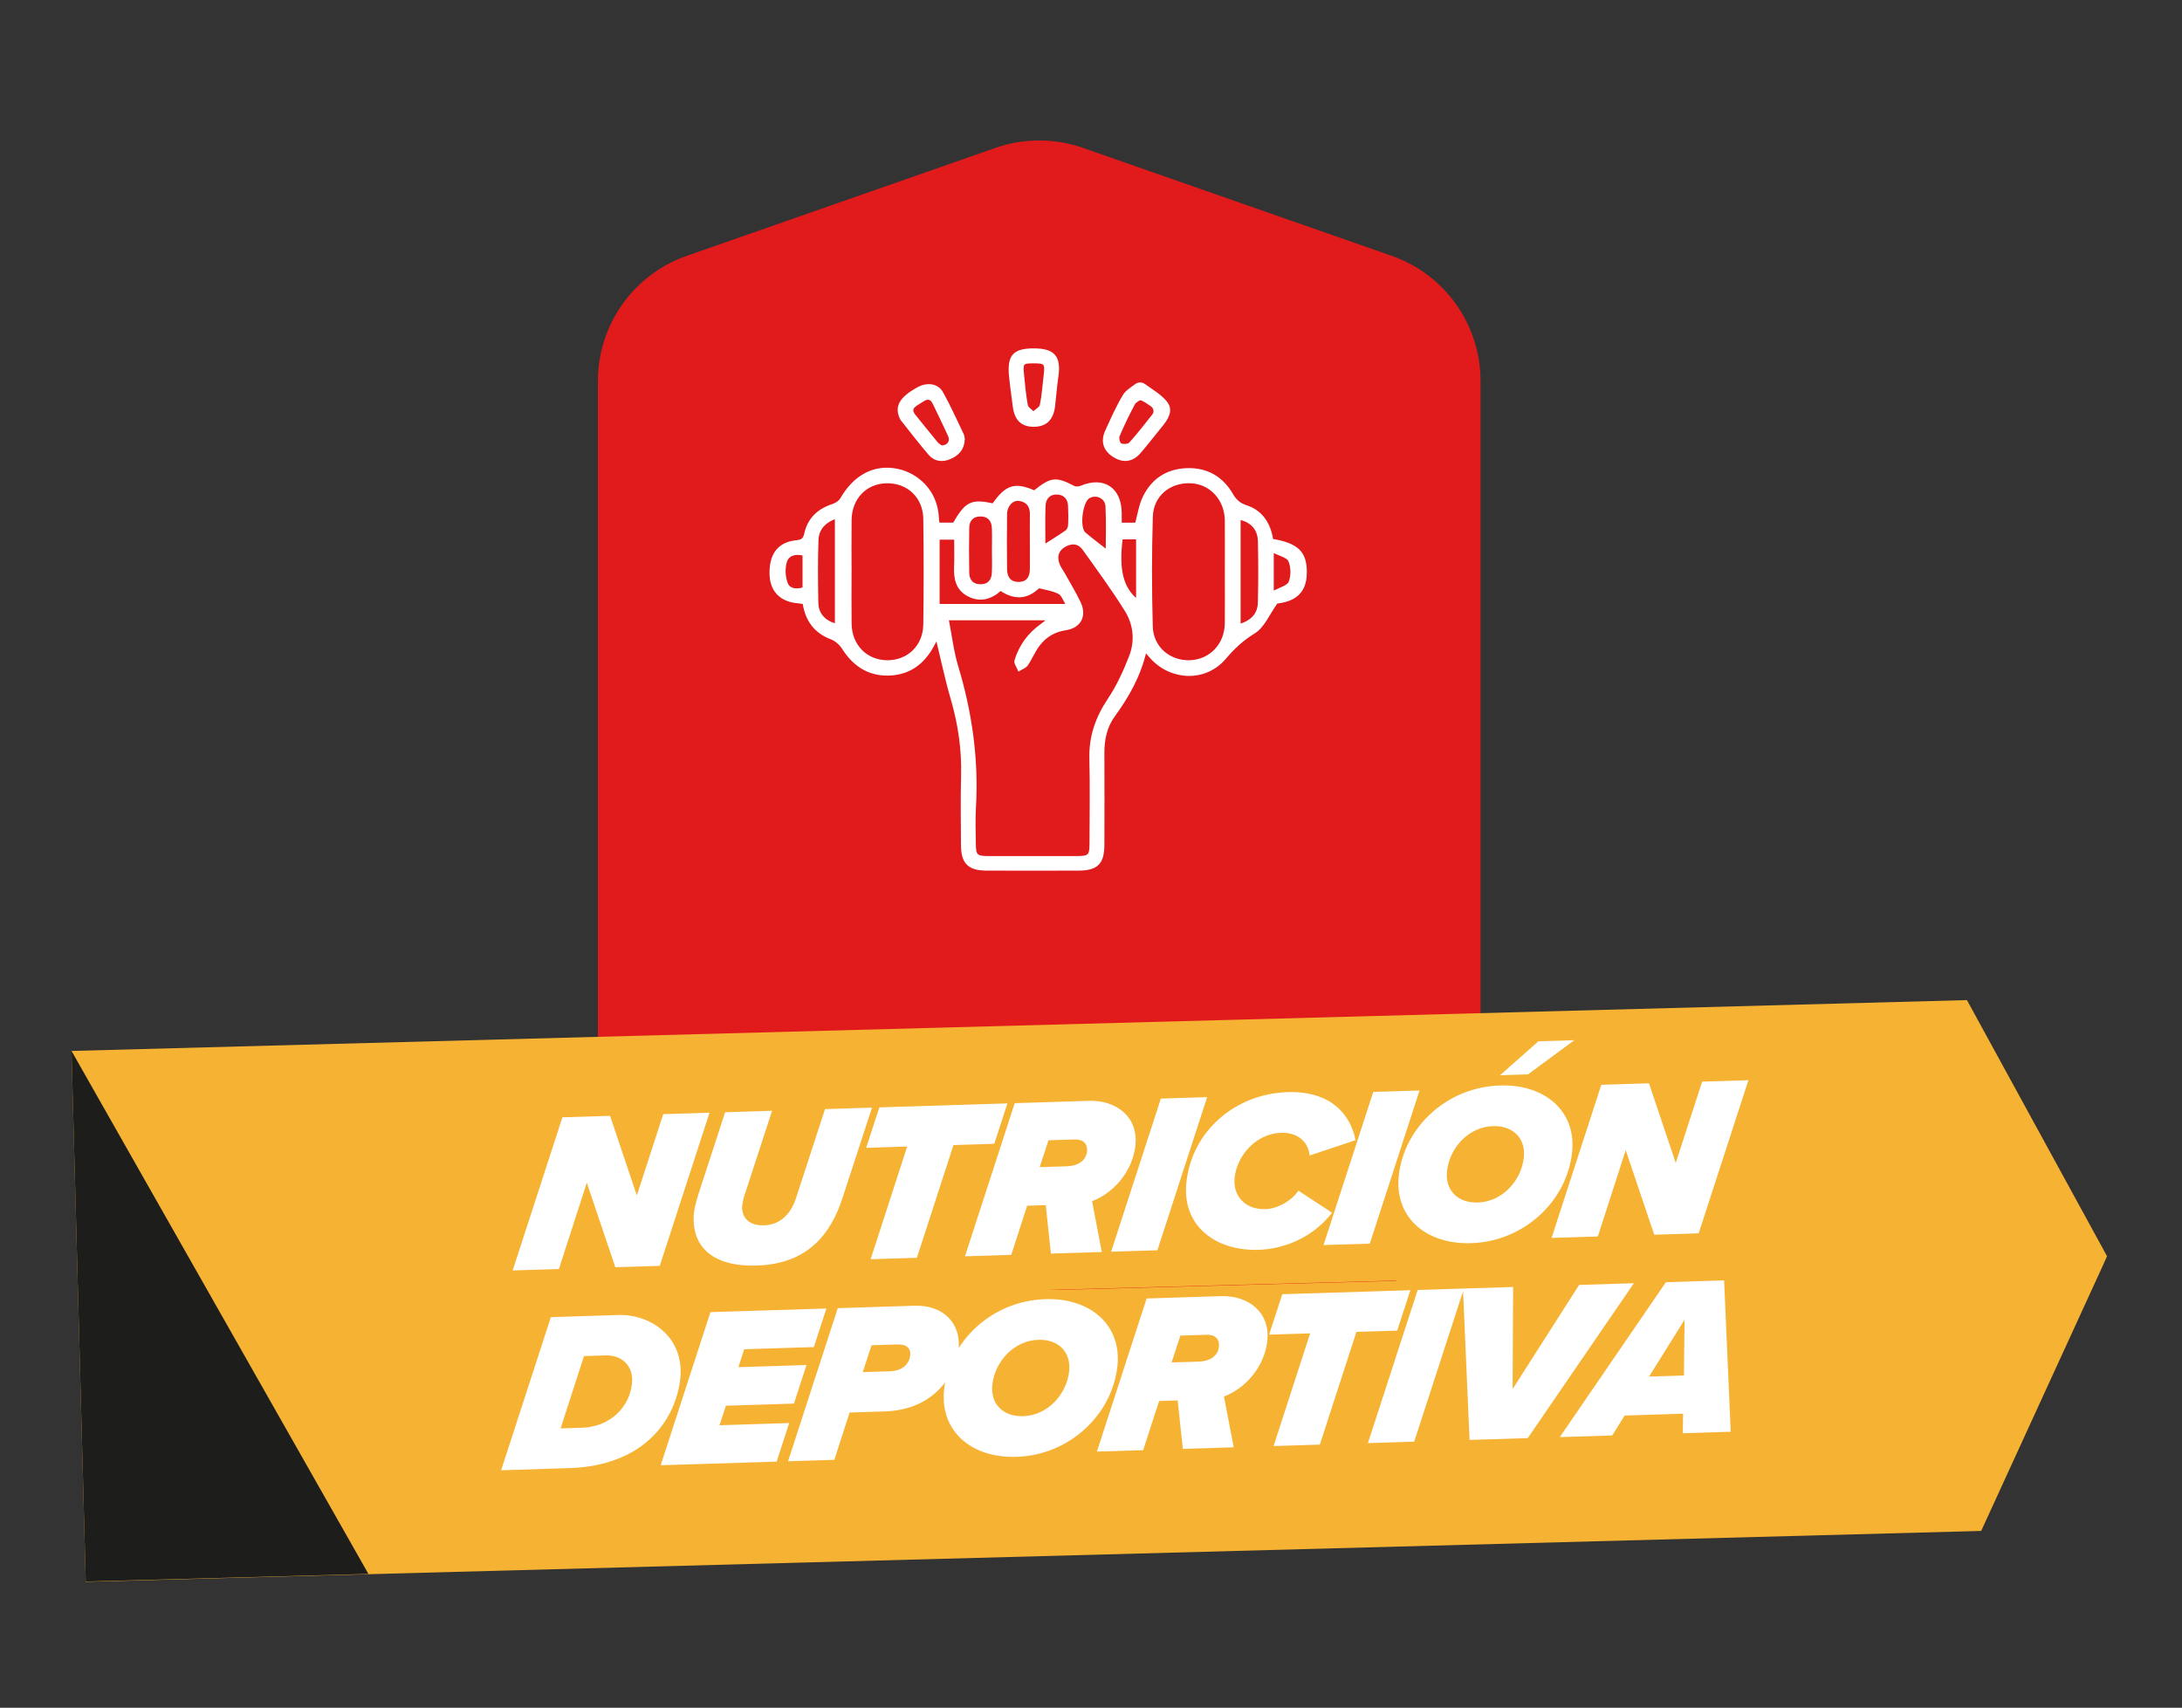
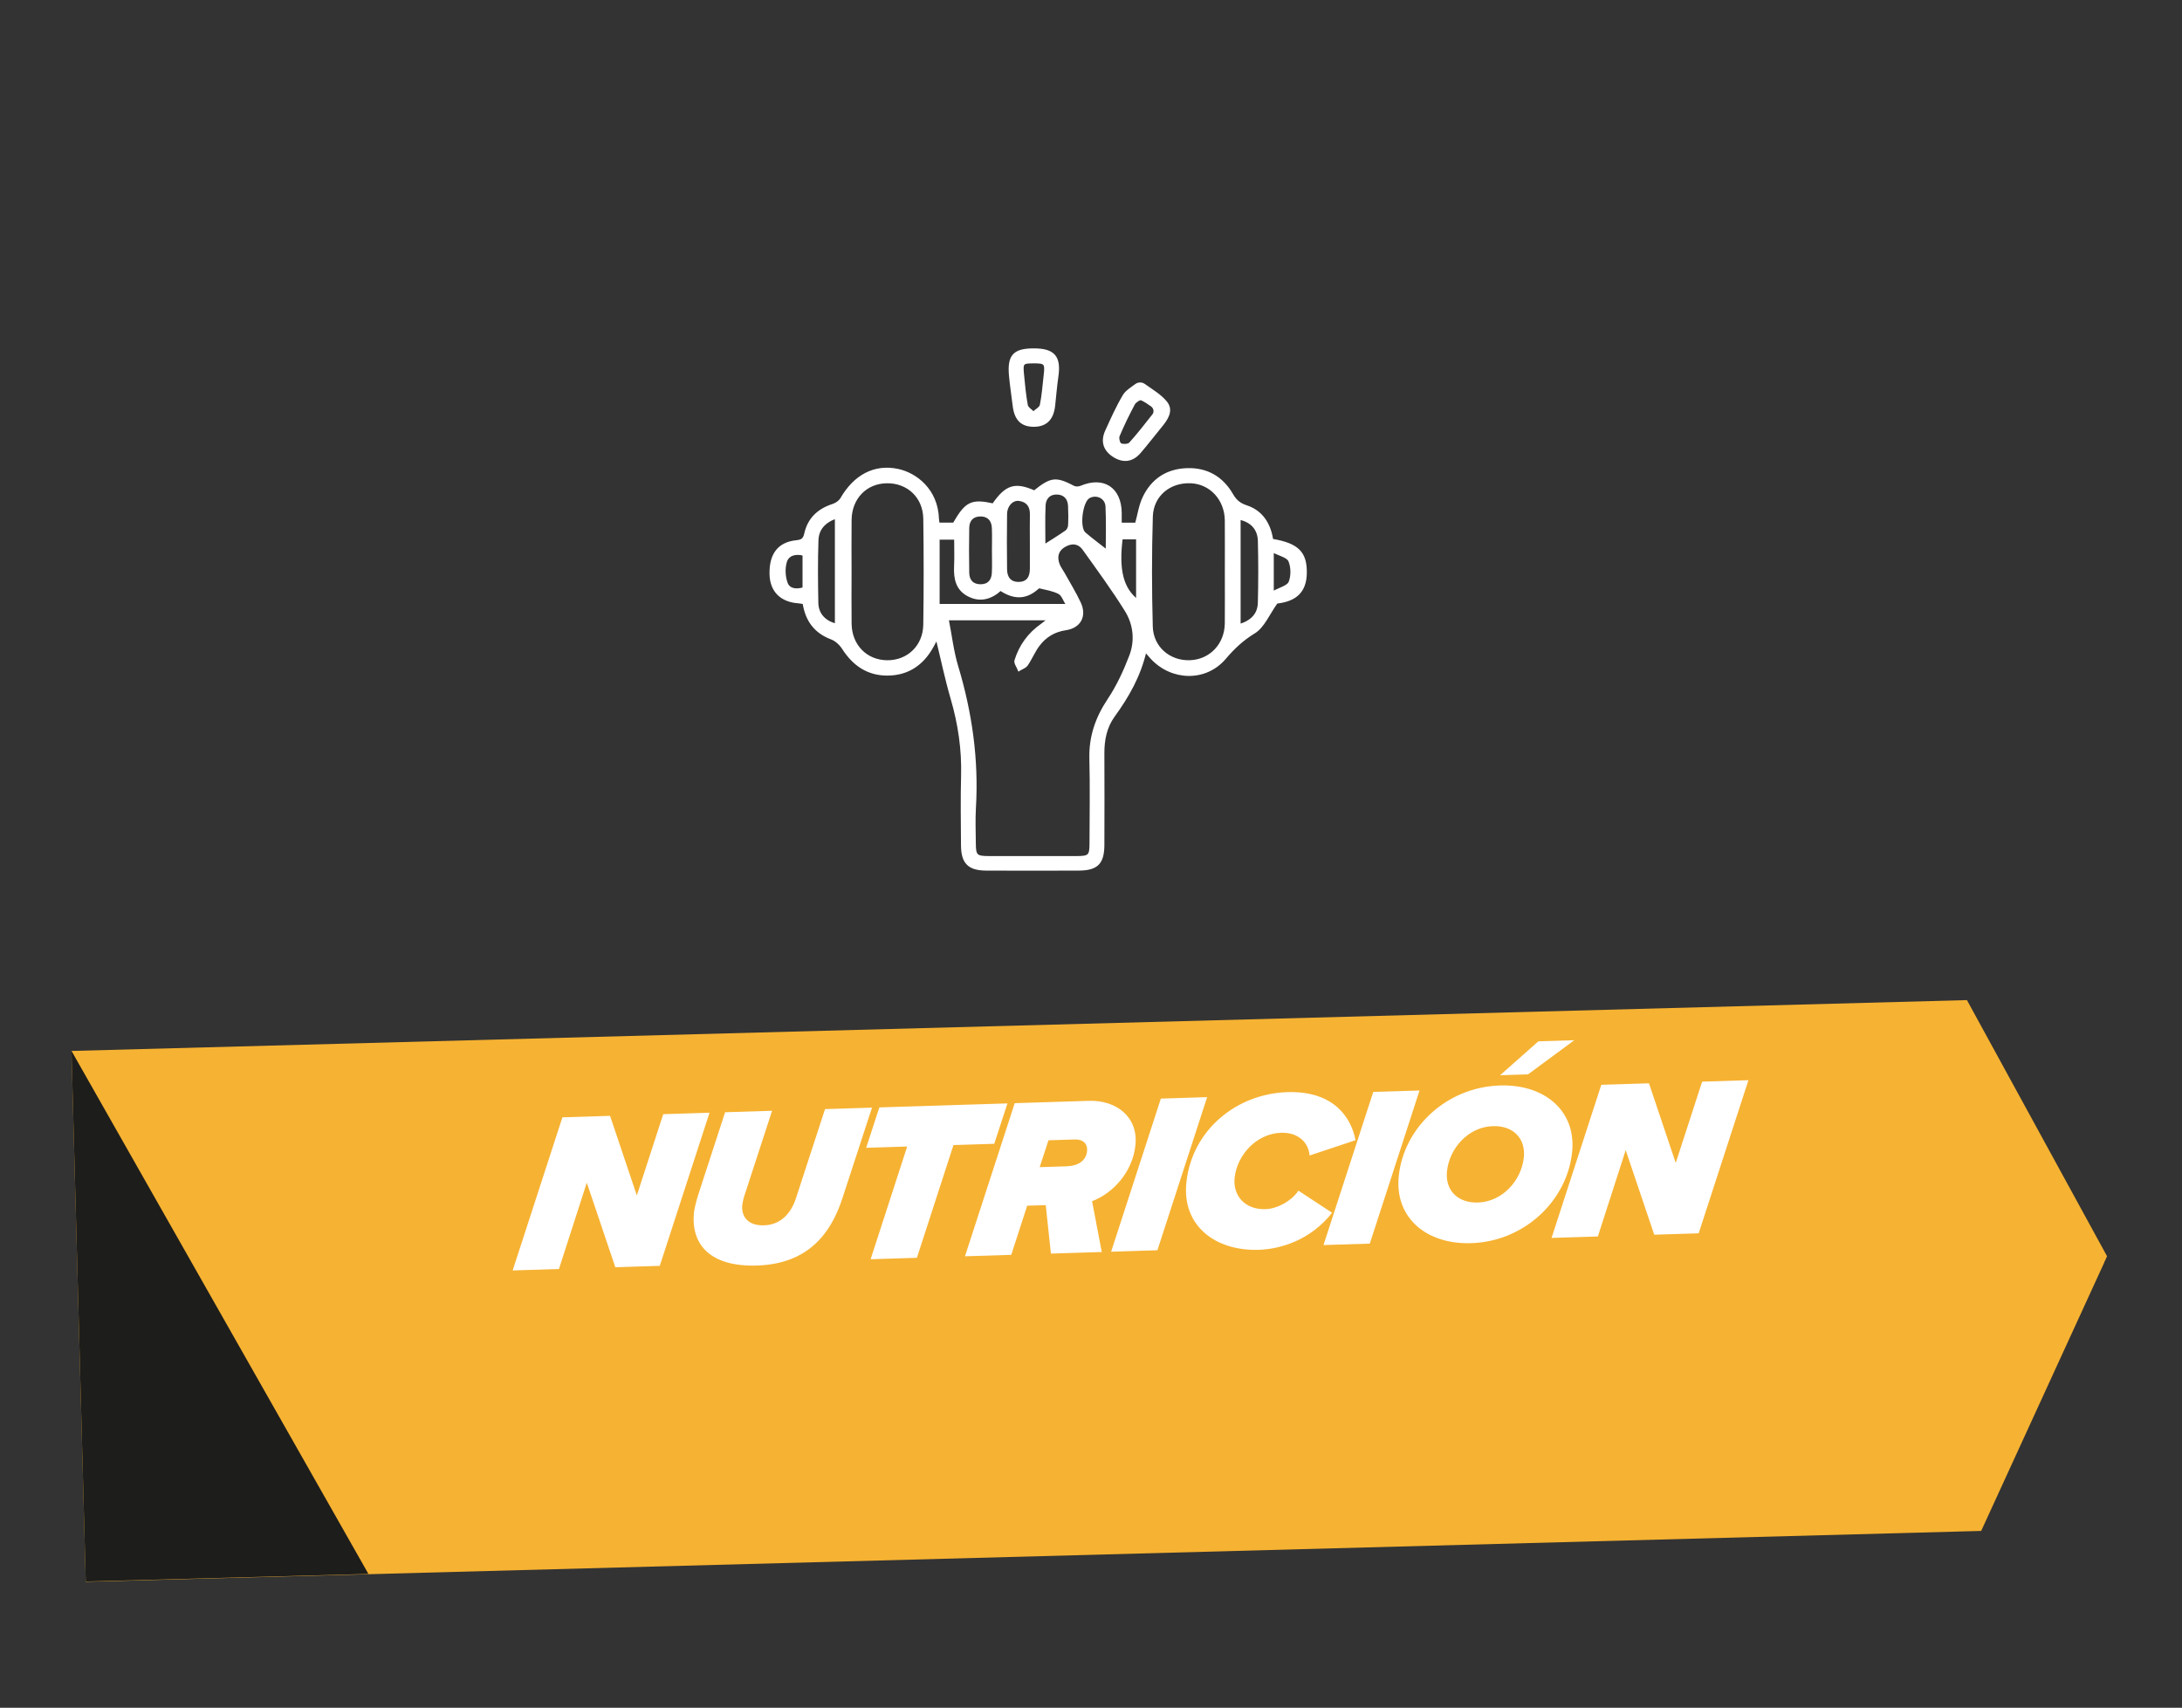
<svg xmlns="http://www.w3.org/2000/svg" width="543" height="425" viewBox="0 0 543 425" fill="none">
  <rect x="0" y="0" width="543" height="425" fill="#333333" stroke="none" />
  <path d="M39.502 336.738L51.914 310.426L524.017 313.305L522.657 315.625L39.502 336.738Z" fill="#F6B232" />
-   <path d="M148.797 94.82C148.797 80.794 157.664 68.299 170.905 63.67L247.728 36.808C254.78 34.343 262.46 34.343 269.512 36.808L346.334 63.67C359.575 68.299 368.442 80.794 368.442 94.82V288C368.442 306.225 353.668 321 335.442 321H181.797C163.571 321 148.797 306.225 148.797 288V94.82Z" fill="#E11A1C" />
  <path d="M285.028 161.969C283.573 168.267 280.642 173.334 277.159 178.135C275.139 180.918 274.513 184.12 274.531 187.518C274.569 195.091 274.555 202.661 274.531 210.234C274.517 214.806 272.992 216.345 268.416 216.363C260.762 216.391 253.108 216.394 245.454 216.363C241.093 216.345 239.466 214.704 239.445 210.346C239.417 204.604 239.311 198.855 239.469 193.116C239.649 186.527 238.71 180.152 236.865 173.833C235.453 169.005 234.43 164.06 233.144 158.807C232.729 159.573 232.399 160.184 232.068 160.796C229.675 165.195 226.045 167.761 220.984 167.831C216.029 167.898 212.448 165.441 209.813 161.316C209.152 160.283 208.049 159.267 206.92 158.845C202.816 157.302 200.683 154.333 200.026 150.056C199.544 149.979 199.133 149.877 198.715 149.849C194.41 149.554 191.908 147.062 191.802 142.94C191.676 137.992 193.774 135.194 198.191 134.741C199.541 134.604 200.124 134.239 200.426 132.861C201.245 129.139 203.67 126.862 207.282 125.703C208.084 125.446 208.987 124.831 209.398 124.121C212.715 118.393 217.649 115.771 223.416 116.987C227.865 117.922 233.144 121.883 233.369 129.153C233.379 129.494 233.456 129.835 233.53 130.366H237.382C240.422 125.077 241.768 124.409 247.169 125.587C250.399 120.92 252.57 120.234 257.406 122.357C261.602 118.987 262.748 118.878 267.179 121.19C267.664 121.443 268.479 121.405 269.006 121.18C274.566 118.818 278.748 121.521 278.846 127.59C278.86 128.454 278.846 129.315 278.846 130.369H282.751C283.387 128.082 283.692 125.797 284.638 123.819C286.753 119.391 290.415 116.97 295.388 116.804C300.367 116.639 304.142 118.874 306.584 123.109C307.484 124.666 308.475 125.478 310.172 126.04C314.119 127.34 315.942 130.538 316.561 134.393C322.964 135.451 325.027 137.556 324.904 142.75C324.798 147.224 322.377 149.406 317.689 149.919C315.637 152.787 314.4 155.964 312.091 157.373C309.178 159.151 306.988 161.217 304.809 163.779C300.019 169.405 291.638 169.195 286.595 163.758C286.187 163.315 285.797 162.855 285.021 161.976L285.028 161.969ZM235.79 154.069C236.602 158.223 237.034 162.113 238.144 165.8C241.62 177.32 243.282 189.015 242.562 201.051C242.386 204 242.523 206.966 242.541 209.925C242.555 212.95 242.934 213.337 246.044 213.344C253.347 213.361 260.65 213.361 267.952 213.344C271.066 213.337 271.421 212.989 271.428 209.914C271.445 202.868 271.568 195.818 271.393 188.776C271.256 183.322 272.89 178.644 275.901 174.125C278.136 170.773 279.876 167.012 281.317 163.238C282.772 159.425 282.332 155.342 280.185 151.898C276.924 146.668 273.269 141.685 269.681 136.667C268.416 134.899 266.592 134.822 264.807 135.908C263.06 136.973 262.716 138.617 263.391 140.452C263.686 141.253 264.245 141.952 264.663 142.711C266.012 145.14 267.478 147.515 268.659 150.025C270.191 153.275 268.725 156.027 265.193 156.547C262.34 156.965 260.101 158.332 258.436 160.55C257.301 162.057 256.58 163.874 255.508 165.438C255.108 166.025 254.233 166.288 253.575 166.7C253.28 165.919 252.56 165.009 252.753 164.377C253.881 160.701 256.067 157.717 259.24 155.493C259.746 155.138 260.214 154.727 261.036 154.076H235.779L235.79 154.069ZM305.105 142.321C305.105 138.066 305.129 133.806 305.098 129.551C305.059 124.297 301.341 120.22 296.414 119.971C291.125 119.7 286.75 123.19 286.588 128.563C286.31 137.676 286.325 146.805 286.574 155.921C286.718 161.175 291.002 164.763 296.08 164.605C301.214 164.447 305.055 160.423 305.098 155.092C305.133 150.836 305.105 146.581 305.105 142.321ZM211.616 142.167C211.616 146.517 211.57 150.871 211.626 155.219C211.696 160.648 215.523 164.549 220.735 164.612C225.943 164.675 229.984 160.862 230.062 155.45C230.185 146.661 230.188 137.872 230.062 129.083C229.984 123.664 225.961 119.904 220.703 119.967C215.485 120.027 211.693 123.917 211.626 129.375C211.573 133.638 211.616 137.904 211.616 142.167ZM248.989 146.728C246.547 148.9 243.89 149.645 240.987 148.134C238.12 146.64 237.596 143.984 237.726 141.014C237.828 138.705 237.747 136.386 237.747 133.996H233.53V150.601H265.629C264.814 149.332 264.427 148.007 263.58 147.565C262.101 146.788 260.344 146.521 258.685 146.12C258.457 146.064 258.102 146.433 257.838 146.651C255.013 148.998 252.124 148.798 248.986 146.728H248.989ZM208.066 155.482V128.77C205.093 129.811 203.473 131.701 203.378 134.425C203.199 139.633 203.248 144.852 203.35 150.063C203.403 152.853 205.227 154.807 208.066 155.482ZM308.433 155.612C311.588 154.642 313.251 152.846 313.321 149.979C313.451 144.869 313.454 139.749 313.328 134.636C313.251 131.603 311.437 129.674 308.433 129.045V155.612ZM256.584 134.759C256.584 132.503 256.552 130.243 256.594 127.987C256.633 125.913 255.631 124.652 253.639 124.367C251.903 124.121 250.342 125.79 250.314 127.913C250.254 132.513 250.258 137.117 250.314 141.717C250.339 143.699 251.288 145.108 253.431 145.115C255.723 145.122 256.591 143.664 256.587 141.531C256.58 139.274 256.587 137.015 256.587 134.759H256.584ZM247.144 137.11C247.144 135.194 247.208 133.279 247.127 131.367C247.046 129.431 245.971 128.233 244.013 128.226C242.052 128.219 240.935 129.403 240.9 131.35C240.833 135.089 240.826 138.835 240.9 142.574C240.935 144.504 242.007 145.691 243.999 145.702C245.999 145.713 247.028 144.507 247.123 142.592C247.215 140.768 247.144 138.937 247.148 137.11H247.144ZM275.462 137.134C275.462 134.119 275.606 130.06 275.406 126.022C275.293 123.759 272.844 122.652 270.957 123.72C269.098 124.775 268.272 131.339 269.903 132.731C271.811 134.358 273.831 135.852 275.462 137.134ZM259.852 135.813C261.725 134.611 263.573 133.49 265.341 132.25C265.749 131.965 266.065 131.287 266.093 130.77C266.177 129.125 266.167 127.47 266.083 125.826C265.988 124.009 264.905 122.86 263.141 122.772C261.194 122.673 259.975 123.91 259.898 125.783C259.753 129.21 259.855 132.647 259.855 135.816L259.852 135.813ZM279.096 133.929C278.08 141.917 279.3 146.531 283.018 149.445V133.929H279.096ZM200.012 138.006C197.956 137.444 196.083 137.988 195.534 139.752C195.021 141.404 195.12 143.544 195.735 145.168C196.364 146.827 198.223 147.006 200.012 146.433V138.006ZM316.687 147.477C318.525 146.447 320.536 145.997 320.971 144.911C321.6 143.34 321.572 141.105 320.901 139.552C320.441 138.48 318.424 138.076 316.684 137.155V147.477H316.687Z" fill="white" stroke="white" stroke-width="0.599" stroke-miterlimit="10" />
  <path d="M282.707 95.817C283.301 95.381 284.109 95.364 284.71 95.793C286.787 97.261 288.783 98.435 290.154 100.119C291.844 102.195 290.319 104.343 288.815 106.16C287.044 108.296 285.381 110.524 283.554 112.612C281.681 114.752 279.4 114.956 277.049 113.392C274.828 111.912 274.16 109.814 275.31 107.284C276.673 104.29 278.016 101.261 279.699 98.446C280.296 97.448 281.417 96.759 282.707 95.817ZM287.023 103.295C287.606 102.55 287.392 101.454 286.622 100.902C285.789 100.308 284.953 99.732 284.042 99.328C283.642 99.152 282.472 99.901 282.155 100.491C280.76 103.092 279.47 105.755 278.325 108.475C278.086 109.045 278.416 110.377 278.852 110.587C279.488 110.897 280.813 110.823 281.235 110.359C283.276 108.11 285.125 105.685 287.016 103.302C287.016 103.302 287.019 103.295 287.023 103.292V103.295Z" fill="white" stroke="white" stroke-width="0.599" stroke-miterlimit="10" />
-   <path d="M239.796 109.366C239.676 111.78 238.33 113.154 236.362 113.983C234.514 114.763 232.676 114.57 231.348 113.027C228.972 110.265 226.754 107.366 224.484 104.512C224.273 104.249 224.14 103.908 224.013 103.588C223.001 101.009 224.333 98.914 228.399 96.662C230.676 95.404 233.242 95.674 234.398 97.734C236.306 101.128 237.888 104.706 239.578 108.22C239.757 108.596 239.74 109.063 239.792 109.366H239.796ZM234.338 111.165C236.074 111.081 236.844 109.808 236.201 108.382C234.995 105.707 233.692 103.079 232.423 100.436C231.404 98.313 230.125 99.336 228.856 100.144C227.591 100.949 226.108 101.641 227.619 103.486C229.478 105.756 231.291 108.065 233.168 110.318C233.519 110.74 234.082 110.986 234.338 111.168V111.165Z" fill="white" stroke="white" stroke-width="0.599" stroke-miterlimit="10" />
  <path d="M257.274 87C262.26 87 263.8 88.827 263.079 93.74C262.728 96.137 262.549 98.558 262.278 100.966C261.913 104.241 260.296 105.871 257.386 105.914C254.301 105.959 252.716 104.402 252.305 100.955C252.006 98.463 251.616 95.979 251.387 93.48C250.938 88.518 252.35 87 257.27 87H257.274ZM257.239 90.128C254.438 90.131 254.255 90.293 254.526 93.122C254.772 95.715 255.014 98.323 255.488 100.878C255.619 101.574 256.585 102.111 257.165 102.719C257.825 102.087 258.915 101.545 259.066 100.811C259.569 98.351 259.734 95.821 260.029 93.319C260.37 90.405 260.124 90.121 257.242 90.124L257.239 90.128Z" fill="white" stroke="white" stroke-width="0.599" stroke-miterlimit="10" />
  <path d="M524.349 312.633L523.732 313.956L19.566 327.481L17.797 261.543L489.483 248.889L524.349 312.633Z" fill="#F6B232" />
  <path d="M523.732 314.022L493.026 380.994L21.34 393.648L19.566 327.547L523.732 314.022Z" fill="#F6B232" />
  <path d="M17.797 261.543L91.684 391.695L21.339 393.582L17.797 261.543Z" fill="#1D1D1B" />
-   <path d="M137.085 327.785L153.794 327.262C162.234 326.998 170.352 333.021 169.292 343.064C168.279 352.653 160.919 364.76 141.644 365.363L124.707 365.894L137.085 327.785ZM139.505 355.477L144.808 355.311C151.994 355.086 156.672 350.076 157.283 344.288C157.708 340.26 155.078 337.175 150.63 337.314L145.326 337.481L139.505 355.477ZM193.273 363.746L164.417 364.65L176.795 326.542L205.651 325.638L202.535 335.237L185.198 335.78L183.762 340.236L200.699 339.705L197.583 349.304L180.645 349.834L179.053 354.691L196.389 354.148L193.273 363.746ZM207.627 363.297L196.107 363.658L208.486 325.549L227.59 324.951C234.946 324.721 239.21 329.564 238.557 335.749C237.976 341.252 233.269 350.844 220.095 351.257L211.427 351.528L207.627 363.297ZM214.705 341.472L221.492 341.26C224.4 341.169 226.273 339.583 226.512 337.313C226.698 335.554 225.614 334.514 223.333 334.585L216.889 334.787L214.705 341.472ZM234.942 345.815C236.218 333.729 246.88 323.725 260.111 323.311C271.345 322.959 279.156 329.727 278.078 339.94C276.802 352.026 266.185 362.142 252.955 362.556C241.664 362.91 233.858 356.085 234.942 345.815ZM266.064 341.221C266.555 336.568 263.493 333.271 258.36 333.432C252.315 333.621 247.556 338.86 246.945 344.647C246.454 349.3 249.516 352.597 254.649 352.437C260.694 352.247 265.453 347.009 266.064 341.221ZM307.011 360.185L294.351 360.581L293.066 348.519L288.447 348.664L284.485 360.89L272.965 361.251L285.344 323.143L303.821 322.564C310.721 322.348 316.122 326.646 315.385 333.626C314.678 340.321 309.742 345.622 304.595 347.536L307.011 360.185ZM291.563 339.065L298.293 338.855C301.087 338.767 303.101 337.46 303.346 335.134C303.544 333.261 302.358 332.111 300.305 332.175L293.747 332.38L291.563 339.065ZM328.451 359.513L316.932 359.874L326.032 331.822L315.824 332.141L319.102 322.085L350.981 321.087L347.702 331.143L337.551 331.461L328.451 359.513ZM351.931 358.778L340.412 359.139L352.79 321.031L364.31 320.67L351.931 358.778ZM380.192 357.893L365.707 358.347L364.057 320.678L376.546 320.287L376.423 345.683L392.97 319.772L406.6 319.345L380.192 357.893ZM430.701 356.311L418.782 356.685L418.841 351.819L404.299 352.275L401.218 357.235L388.158 357.644L414.566 319.096L429.051 318.642L430.701 356.311ZM419.049 342.312L419.205 328.452L410.381 342.583L419.049 342.312Z" fill="white" />
  <path d="M164.19 315.025L153.126 315.371L146.026 294.33L139.097 315.81L127.578 316.171L139.956 278.063L151.818 277.691L158.48 297.502L165.048 277.277L176.568 276.916L164.19 315.025ZM188.354 314.947C176.778 315.309 171.851 309.752 172.708 301.638C172.756 301.184 173.13 299.249 173.802 297.192L180.446 276.795L192.137 276.429L185.244 297.569C184.995 298.312 184.767 299.394 184.707 299.961C184.489 302.569 185.93 305.069 190.15 304.937C194.37 304.805 196.9 301.841 198.081 298.185L205.31 276.016L217.001 275.65L209.691 298.048C206.731 307.245 200.9 314.554 188.354 314.947ZM228.176 313.021L216.656 313.382L225.756 285.329L215.548 285.649L218.827 275.593L250.705 274.595L247.427 284.651L237.276 284.969L228.176 313.021ZM274.182 311.58L261.521 311.977L260.237 299.915L255.618 300.059L251.656 312.286L240.136 312.646L252.514 274.538L270.991 273.959C277.892 273.743 283.292 278.042 282.556 285.021C281.849 291.716 276.913 297.017 271.766 298.931L274.182 311.58ZM258.734 290.461L265.463 290.25C268.258 290.163 270.271 288.855 270.517 286.529C270.715 284.657 269.529 283.506 267.476 283.57L260.918 283.776L258.734 290.461ZM288.024 311.147L276.505 311.507L288.883 273.399L300.403 273.038L288.024 311.147ZM295.235 294.294C296.619 281.187 307.743 272.186 320.404 271.79C331.524 271.442 336.202 277.742 337.329 283.758L325.9 287.566C325.587 284.069 322.816 281.781 318.824 281.906C312.665 282.099 307.837 287.453 307.238 293.127C306.783 297.439 309.695 301.08 314.942 300.916C317.907 300.823 321.532 298.787 323.102 296.306L331.501 301.811C326.049 308.768 318.438 310.873 313.248 311.035C302.356 311.377 294.109 304.962 295.235 294.294ZM340.879 309.492L329.36 309.852L341.738 271.744L353.258 271.383L340.879 309.492ZM391.784 258.866L380.258 267.371L373.3 267.589L382.831 259.147L391.784 258.866ZM348.091 292.639C349.366 280.554 360.028 270.549 373.259 270.135C384.493 269.783 392.305 276.551 391.226 286.764C389.951 298.85 379.334 308.966 366.103 309.38C354.812 309.734 347.006 302.909 348.091 292.639ZM379.212 288.045C379.703 283.393 376.641 280.095 371.508 280.256C365.463 280.445 360.704 285.684 360.093 291.472C359.602 296.124 362.664 299.422 367.797 299.261C373.842 299.072 378.601 293.833 379.212 288.045ZM422.725 306.928L411.662 307.275L404.562 286.233L397.633 307.714L386.113 308.075L398.492 269.967L410.354 269.595L417.015 289.406L423.584 269.181L435.104 268.82L422.725 306.928Z" fill="white" />
</svg>